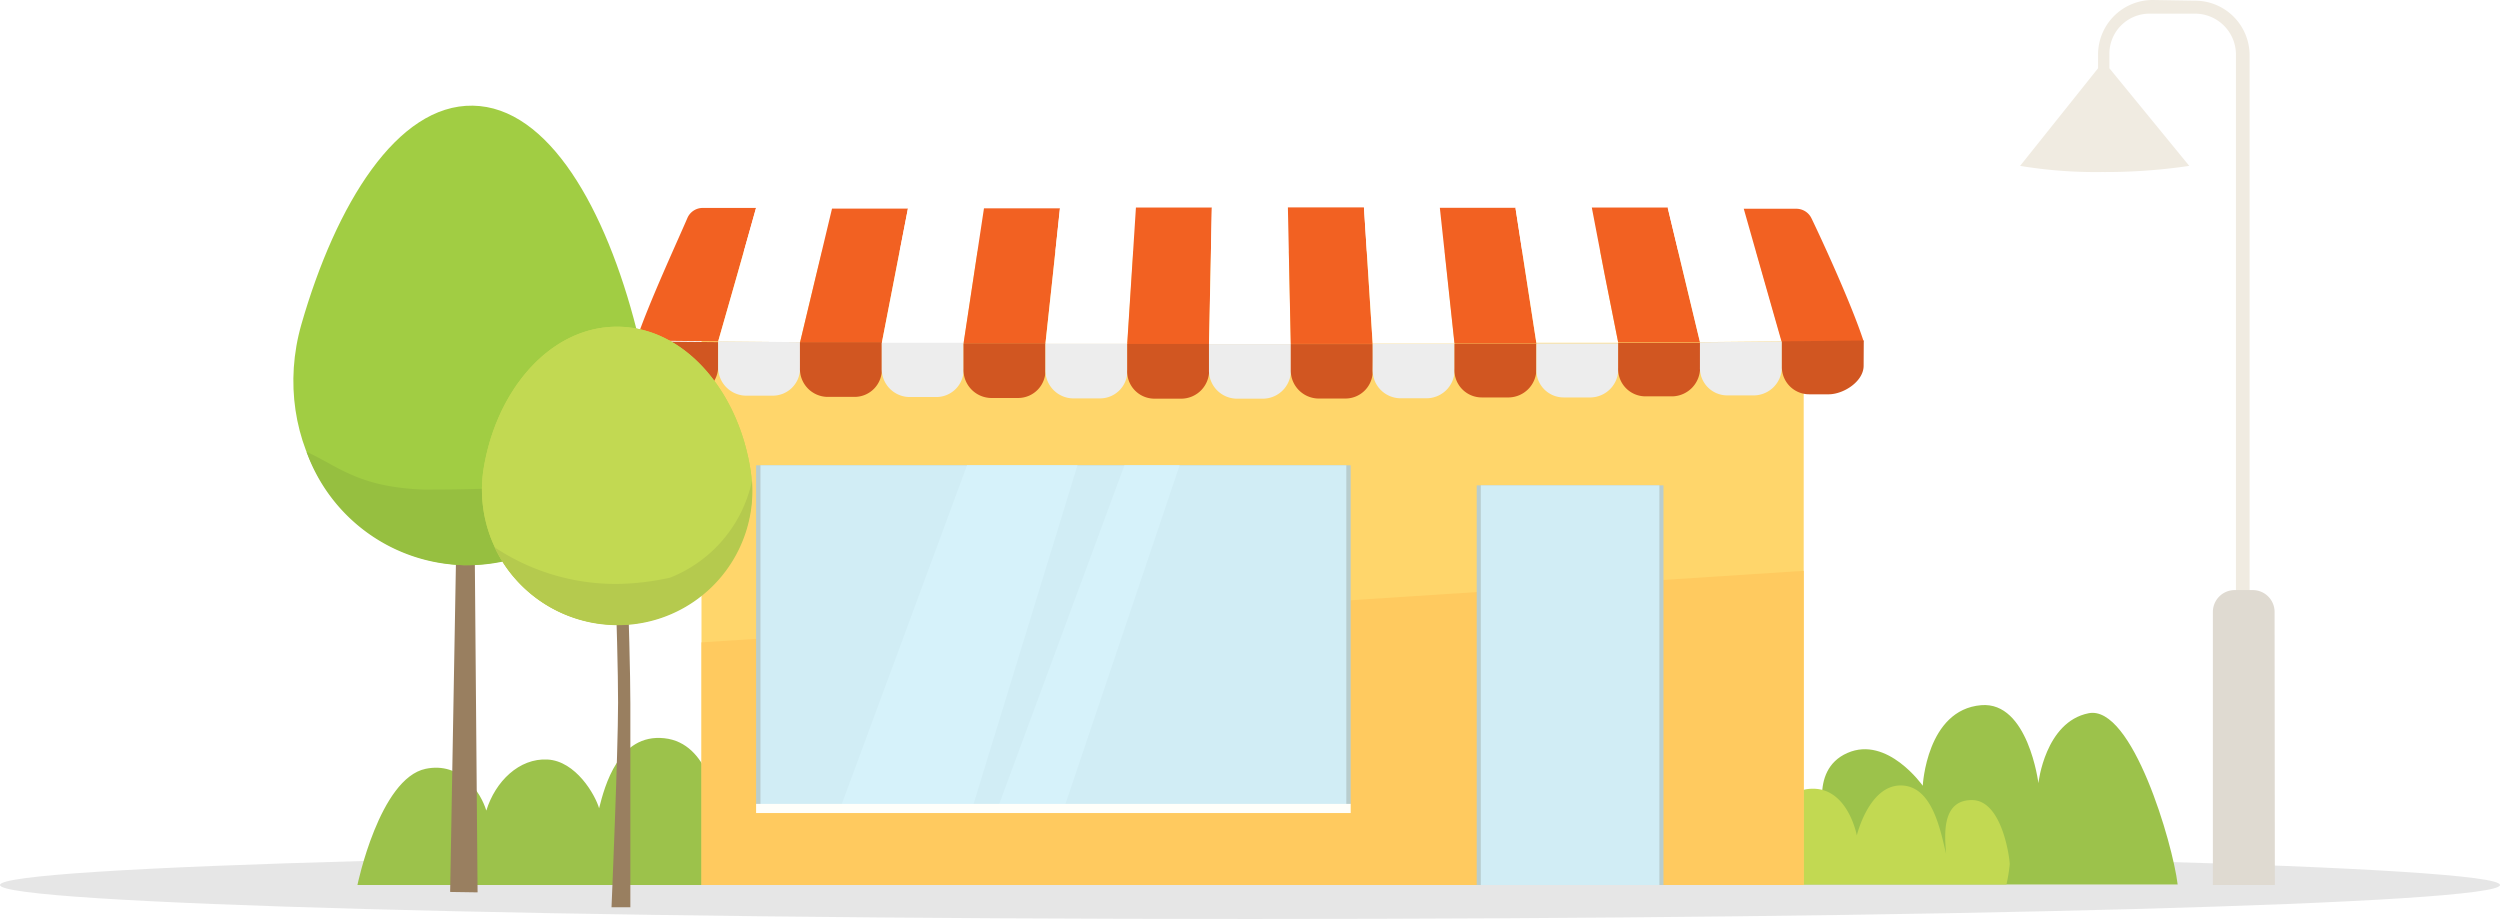
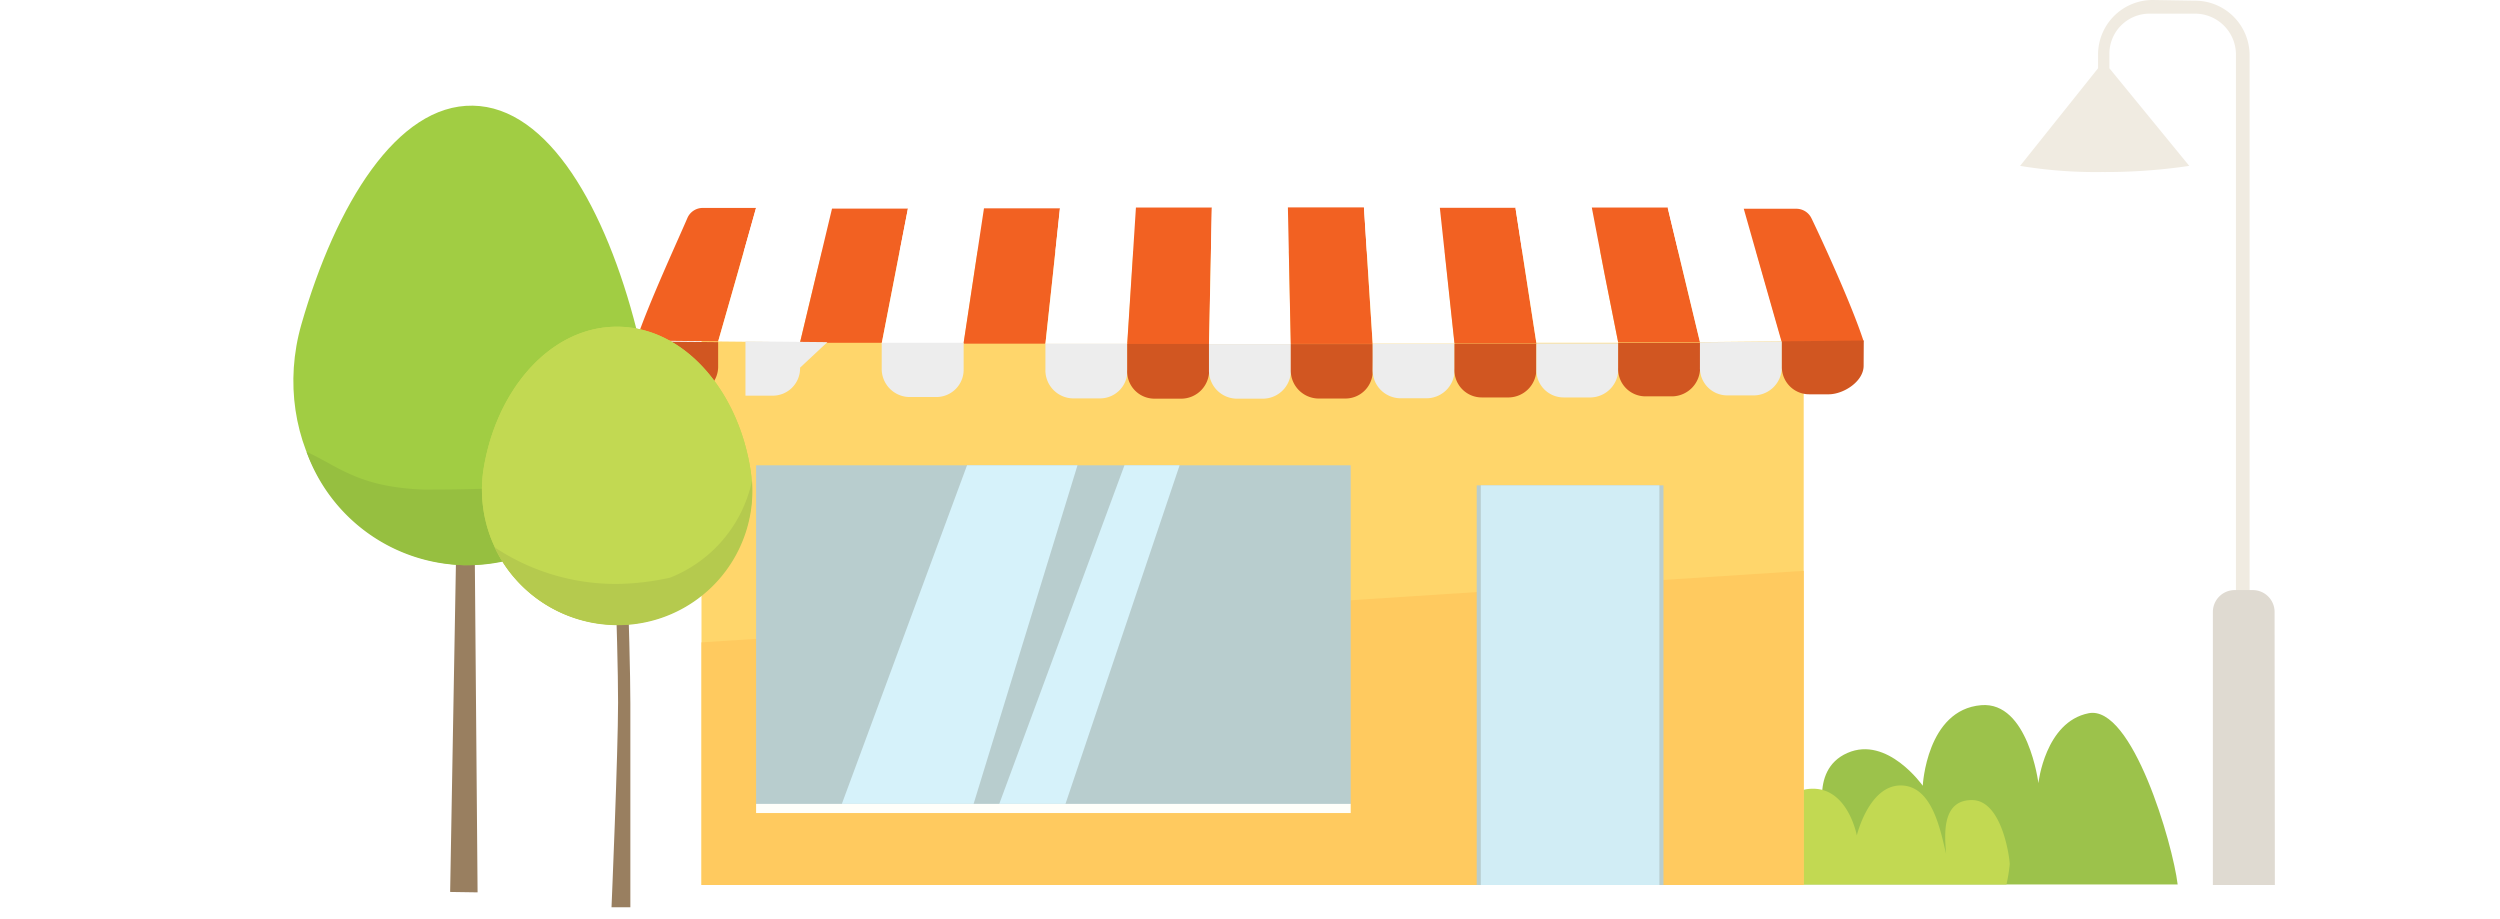
<svg xmlns="http://www.w3.org/2000/svg" viewBox="0 0 183.11 67.31">
  <defs>
    <style>.cls-1{mask:url(#mask);filter:url(#luminosity-noclip-2);}.cls-2,.cls-4{mix-blend-mode:multiply;}.cls-2{fill:url(#linear-gradient);}.cls-3{isolation:isolate;}.cls-4{fill:#e6e6e6;}.cls-5{fill:#9cc24b;}.cls-6{fill:#c2d952;}.cls-7{fill:#ffd66b;}.cls-8{fill:#ffca5f;}.cls-9{fill:#f26122;}.cls-10{fill:#fff;}.cls-11{fill:#d15621;}.cls-12{fill:#ededed;}.cls-13{fill:#b8cdce;}.cls-14{fill:#d1edf5;}.cls-15{fill:#d6f2fa;}.cls-16{fill:#fffffa;}.cls-17{fill:#997f60;}.cls-18{fill:#a1cd43;}.cls-19{fill:#96bf40;}.cls-20{fill:#b5ca4e;}.cls-21{mask:url(#mask-2);}.cls-22{opacity:0.2;mix-blend-mode:color-dodge;fill:url(#linear-gradient-2);}.cls-23{fill:#f0ebe1;}.cls-24{fill:#dfdad1;}.cls-25{filter:url(#luminosity-noclip);}</style>
    <filter id="luminosity-noclip" x="133.01" y="-7775.27" width="42.26" height="32766" filterUnits="userSpaceOnUse" color-interpolation-filters="sRGB">
      <feFlood flood-color="#fff" result="bg" />
      <feBlend in="SourceGraphic" in2="bg" />
    </filter>
    <mask id="mask" x="133.01" y="-7775.27" width="42.26" height="32766" maskUnits="userSpaceOnUse">
      <g class="cls-25" />
    </mask>
    <linearGradient id="linear-gradient" x1="154.14" y1="41.25" x2="154.14" y2="12.18" gradientUnits="userSpaceOnUse">
      <stop offset="0" />
      <stop offset="1" stop-color="#fff" />
    </linearGradient>
    <filter id="luminosity-noclip-2" x="133.01" y="12.18" width="42.26" height="29.07" filterUnits="userSpaceOnUse" color-interpolation-filters="sRGB">
      <feFlood flood-color="#fff" result="bg" />
      <feBlend in="SourceGraphic" in2="bg" />
    </filter>
    <mask id="mask-2" x="133.01" y="12.18" width="42.26" height="29.07" maskUnits="userSpaceOnUse">
      <g class="cls-1">
        <polygon class="cls-2" points="175.28 41.25 133.01 41.25 147.95 12.18 160.34 12.18 175.28 41.25" />
      </g>
    </mask>
    <linearGradient id="linear-gradient-2" x1="154.14" y1="41.25" x2="154.14" y2="12.18" gradientUnits="userSpaceOnUse">
      <stop offset="0" stop-color="#fff" />
      <stop offset="1" stop-color="#fff4c1" />
    </linearGradient>
  </defs>
  <g class="cls-3">
    <g id="Layer_2" data-name="Layer 2">
      <g id="Layer_1-2" data-name="Layer 1">
-         <path class="cls-4" d="M183.11,64.82c0,1.38-41,2.49-91.55,2.49S0,66.2,0,64.82s41-2.49,91.56-2.49S183.11,63.45,183.11,64.82Z" />
        <path class="cls-5" d="M159.5,64.78c-.36-3-3.33-13.17-6.52-12.54s-3.68,5.12-3.68,5.12-.75-6-4.19-5.71c-4,.33-4.28,5.9-4.28,5.9s-2.59-3.69-5.52-2.4-1.52,5.25-1.52,5.25-2-2.74-3.56-1.71c-2.65,1.77,0,6.09,0,6.09Z" />
        <path class="cls-6" d="M147.2,63.3c0-.41-.54-4.7-2.77-4.7s-2,2.56-1.89,3.93c-.42-1.7-1-5-3.33-5S136,61.19,136,61.19s-.62-3.36-3.14-3.42-3,2.85-3.23,4.08c-.28-.69-1.49-2.46-3-2.41s-2.75,3.71-3.11,5.34c-.4-1-1.21-4.7-3.49-4.31-2.54.44-2.4,4.31-2.4,4.31h29.33A11.37,11.37,0,0,0,147.2,63.3Z" />
-         <path class="cls-5" d="M67.17,64.82S67,56.68,64,56.44,61.07,63,61,64.82c-.39-2.32-.78-10.09-3.9-10.39S52.45,59,52.45,59s-.46-4.58-3.8-4.93-4.36,3.5-4.77,5.13c-.29-1-1.71-3.46-3.78-3.57s-3.82,1.6-4.48,3.74c-.42-1.36-1.88-3.59-4.44-3.06-3.38.7-5,8.51-5,8.51Z" />
        <rect class="cls-7" x="51.38" y="18.41" width="80.73" height="46.41" />
        <polygon class="cls-8" points="51.38 47.05 51.38 64.82 132.11 64.82 132.11 41.81 51.38 47.05" />
        <path class="cls-9" d="M52.6,25l-6-.06c.85-2.58,3-7.23,3.76-9a1.22,1.22,0,0,1,1.11-.71h3.9Q54,20.15,52.6,25Z" />
        <path class="cls-10" d="M58.6,25.07l-6-.06q1.4-4.87,2.78-9.77H61Q59.76,20.16,58.6,25.07Z" />
        <path class="cls-9" d="M64.59,25.11l-6,0q1.17-4.91,2.35-9.83h5.56Z" />
        <path class="cls-10" d="M70.58,25.15l-6,0,1.92-9.87h5.57Z" />
        <path class="cls-9" d="M76.57,25.17l-6,0,1.5-9.91h5.56Q77.12,20.22,76.57,25.17Z" />
        <path class="cls-10" d="M82.57,25.19l-6,0q.54-5,1.07-9.93h5.57Q82.88,20.22,82.57,25.19Z" />
        <path class="cls-9" d="M88.56,25.2h-6q.32-5,.64-10h5.56Z" />
        <path class="cls-10" d="M94.55,25.2h-6l.21-10h5.57Z" />
        <path class="cls-9" d="M100.54,25.19h-6l-.21-10H99.9Q100.23,20.22,100.54,25.19Z" />
        <path class="cls-10" d="M106.54,25.17l-6,0q-.32-5-.64-10h5.57C105.83,18.56,106.18,21.87,106.54,25.17Z" />
        <path class="cls-9" d="M112.53,25.15l-6,0c-.36-3.3-.71-6.61-1.07-9.93H111Z" />
        <path class="cls-10" d="M118.53,25.11l-6,0L111,15.24h5.57Q117.56,20.19,118.53,25.11Z" />
        <path class="cls-9" d="M124.52,25.07l-6,0q-1-4.92-1.93-9.87h5.56Q123.35,20.16,124.52,25.07Z" />
        <path class="cls-10" d="M130.51,25l-6,.06q-1.18-4.91-2.36-9.83h5.57Q129.13,20.15,130.51,25Z" />
        <path class="cls-9" d="M136.5,25l-6,.06q-1.39-4.87-2.78-9.77h3.86a1.23,1.23,0,0,1,1.1.7C133.51,17.71,135.65,22.37,136.5,25Z" />
        <path class="cls-11" d="M52.6,26.86a2,2,0,0,1-2,2l-2,0a2.06,2.06,0,0,1-2-2.08V25l6,.06Z" />
-         <path class="cls-12" d="M58.6,26.93a2,2,0,0,1-2,2.05l-2,0a2.07,2.07,0,0,1-2-2.1V25l6,.06Z" />
-         <path class="cls-11" d="M64.59,27a2,2,0,0,1-2,2.07l-2,0a2.05,2.05,0,0,1-2-2.1V25.07l6,0Z" />
+         <path class="cls-12" d="M58.6,26.93a2,2,0,0,1-2,2.05l-2,0V25l6,.06Z" />
        <path class="cls-12" d="M70.58,27a2,2,0,0,1-2,2.08l-2,0a2.06,2.06,0,0,1-2-2.11V25.11l6,0Z" />
-         <path class="cls-11" d="M76.57,27.06a2,2,0,0,1-2,2.09h-2a2.06,2.06,0,0,1-2-2.11V25.15l6,0Z" />
        <path class="cls-12" d="M82.57,27.08a2,2,0,0,1-2,2.1h-2a2.06,2.06,0,0,1-2-2.11V25.17l6,0Z" />
        <path class="cls-11" d="M88.56,27.09a2.05,2.05,0,0,1-2,2.11h-2a2,2,0,0,1-2-2.11V25.19h6Z" />
        <path class="cls-12" d="M94.55,27.09a2.06,2.06,0,0,1-2,2.11h-2a2.06,2.06,0,0,1-2-2.11V25.2h6Z" />
        <path class="cls-11" d="M100.54,27.08a2,2,0,0,1-2,2.11h-2a2.06,2.06,0,0,1-2-2.11V25.2h6Q100.56,26.14,100.54,27.08Z" />
        <path class="cls-12" d="M106.54,27.06a2.06,2.06,0,0,1-2,2.11h-2a2.05,2.05,0,0,1-2-2.1q0-.95,0-1.89l6,0Z" />
        <path class="cls-11" d="M112.53,27a2.06,2.06,0,0,1-2,2.11h-2a2,2,0,0,1-2-2.09V25.17l6,0Z" />
        <path class="cls-12" d="M118.53,27a2.07,2.07,0,0,1-2,2.11l-2,0a2,2,0,0,1-2-2.08V25.15l6,0Z" />
        <path class="cls-11" d="M124.52,26.93a2.08,2.08,0,0,1-2,2.1l-2,0a2,2,0,0,1-2-2.07V25.11l6,0Z" />
        <path class="cls-12" d="M130.51,26.86a2.07,2.07,0,0,1-2,2.1l-2,0a2,2,0,0,1-2-2.05V25.07l6-.06Z" />
        <path class="cls-11" d="M136.5,26.79c0,1.13-1.43,2.07-2.53,2.09l-1.46,0a2,2,0,0,1-2-2V25l6-.06Z" />
        <rect class="cls-13" x="108.16" y="35.55" width="13.68" height="29.27" />
        <rect class="cls-14" x="108.46" y="35.55" width="13.08" height="29.27" />
        <rect class="cls-13" x="55.38" y="34.08" width="43.55" height="24.81" />
-         <rect class="cls-14" x="55.7" y="34.08" width="42.91" height="24.81" />
        <polygon class="cls-15" points="86.4 34.08 82.36 34.08 73.19 58.88 78.04 58.88 86.4 34.08" />
        <polygon class="cls-15" points="61.66 58.88 71.31 58.88 78.92 34.08 70.83 34.08 61.66 58.88" />
        <rect class="cls-16" x="55.38" y="58.88" width="43.55" height="0.67" />
        <polygon class="cls-17" points="34.73 35.29 33.5 35.27 32.97 65.33 34.98 65.36 34.73 35.29" />
        <path class="cls-18" d="M22.08,23.74c2.53-8.79,7-16.09,12.55-16s9.75,7.55,12,16.42C48.74,32.78,43.09,41.34,34,41.4,25,41,19.63,32.26,22.08,23.74Z" />
        <path class="cls-19" d="M31.05,35.86c-4.81-.18-6.25-1.7-8.6-2.77a12.54,12.54,0,0,0,23.45.42C43,35.8,35.85,35.85,31.05,35.86Z" />
        <path class="cls-17" d="M45.69,34.65h-.9s.49,12.6.48,16.8c0,3.74-.48,15-.48,15h1.38s0-11.2,0-14.93C46.17,47.26,45.69,34.65,45.69,34.65Z" />
        <path class="cls-6" d="M55,34.61a9.89,9.89,0,1,1-19.62,0c.84-5.87,4.82-10.68,9.81-10.68S54.16,28.74,55,34.61Z" />
        <path class="cls-6" d="M55,34.61a9.89,9.89,0,1,1-19.62,0c.84-5.87,4.82-10.68,9.81-10.68S54.16,28.74,55,34.61Z" />
        <path class="cls-20" d="M55.08,35.21a9.83,9.83,0,0,1-6,7.1,19,19,0,0,1-3.86.46,16,16,0,0,1-9-2.69,9.72,9.72,0,0,0,1.7,2.52h0a10,10,0,0,0,7.31,3.19A9.85,9.85,0,0,0,55.08,35.21Z" />
        <g class="cls-21">
          <polygon class="cls-22" points="175.28 41.25 133.01 41.25 147.95 12.18 160.34 12.18 175.28 41.25" />
        </g>
        <path class="cls-23" d="M157.67,0a4,4,0,0,0-4,4V5l-5.71,7.15a33.88,33.88,0,0,0,6,.45,41.71,41.71,0,0,0,6.39-.45L154.5,5V4A2.94,2.94,0,0,1,157.44,1h3.33a3,3,0,0,1,3,3V57h1V4.05a4,4,0,0,0-4.05-4Z" />
        <path class="cls-24" d="M166.62,64.82h-4.54v-20a1.6,1.6,0,0,1,1.6-1.6H165a1.6,1.6,0,0,1,1.6,1.6Z" />
      </g>
    </g>
  </g>
</svg>